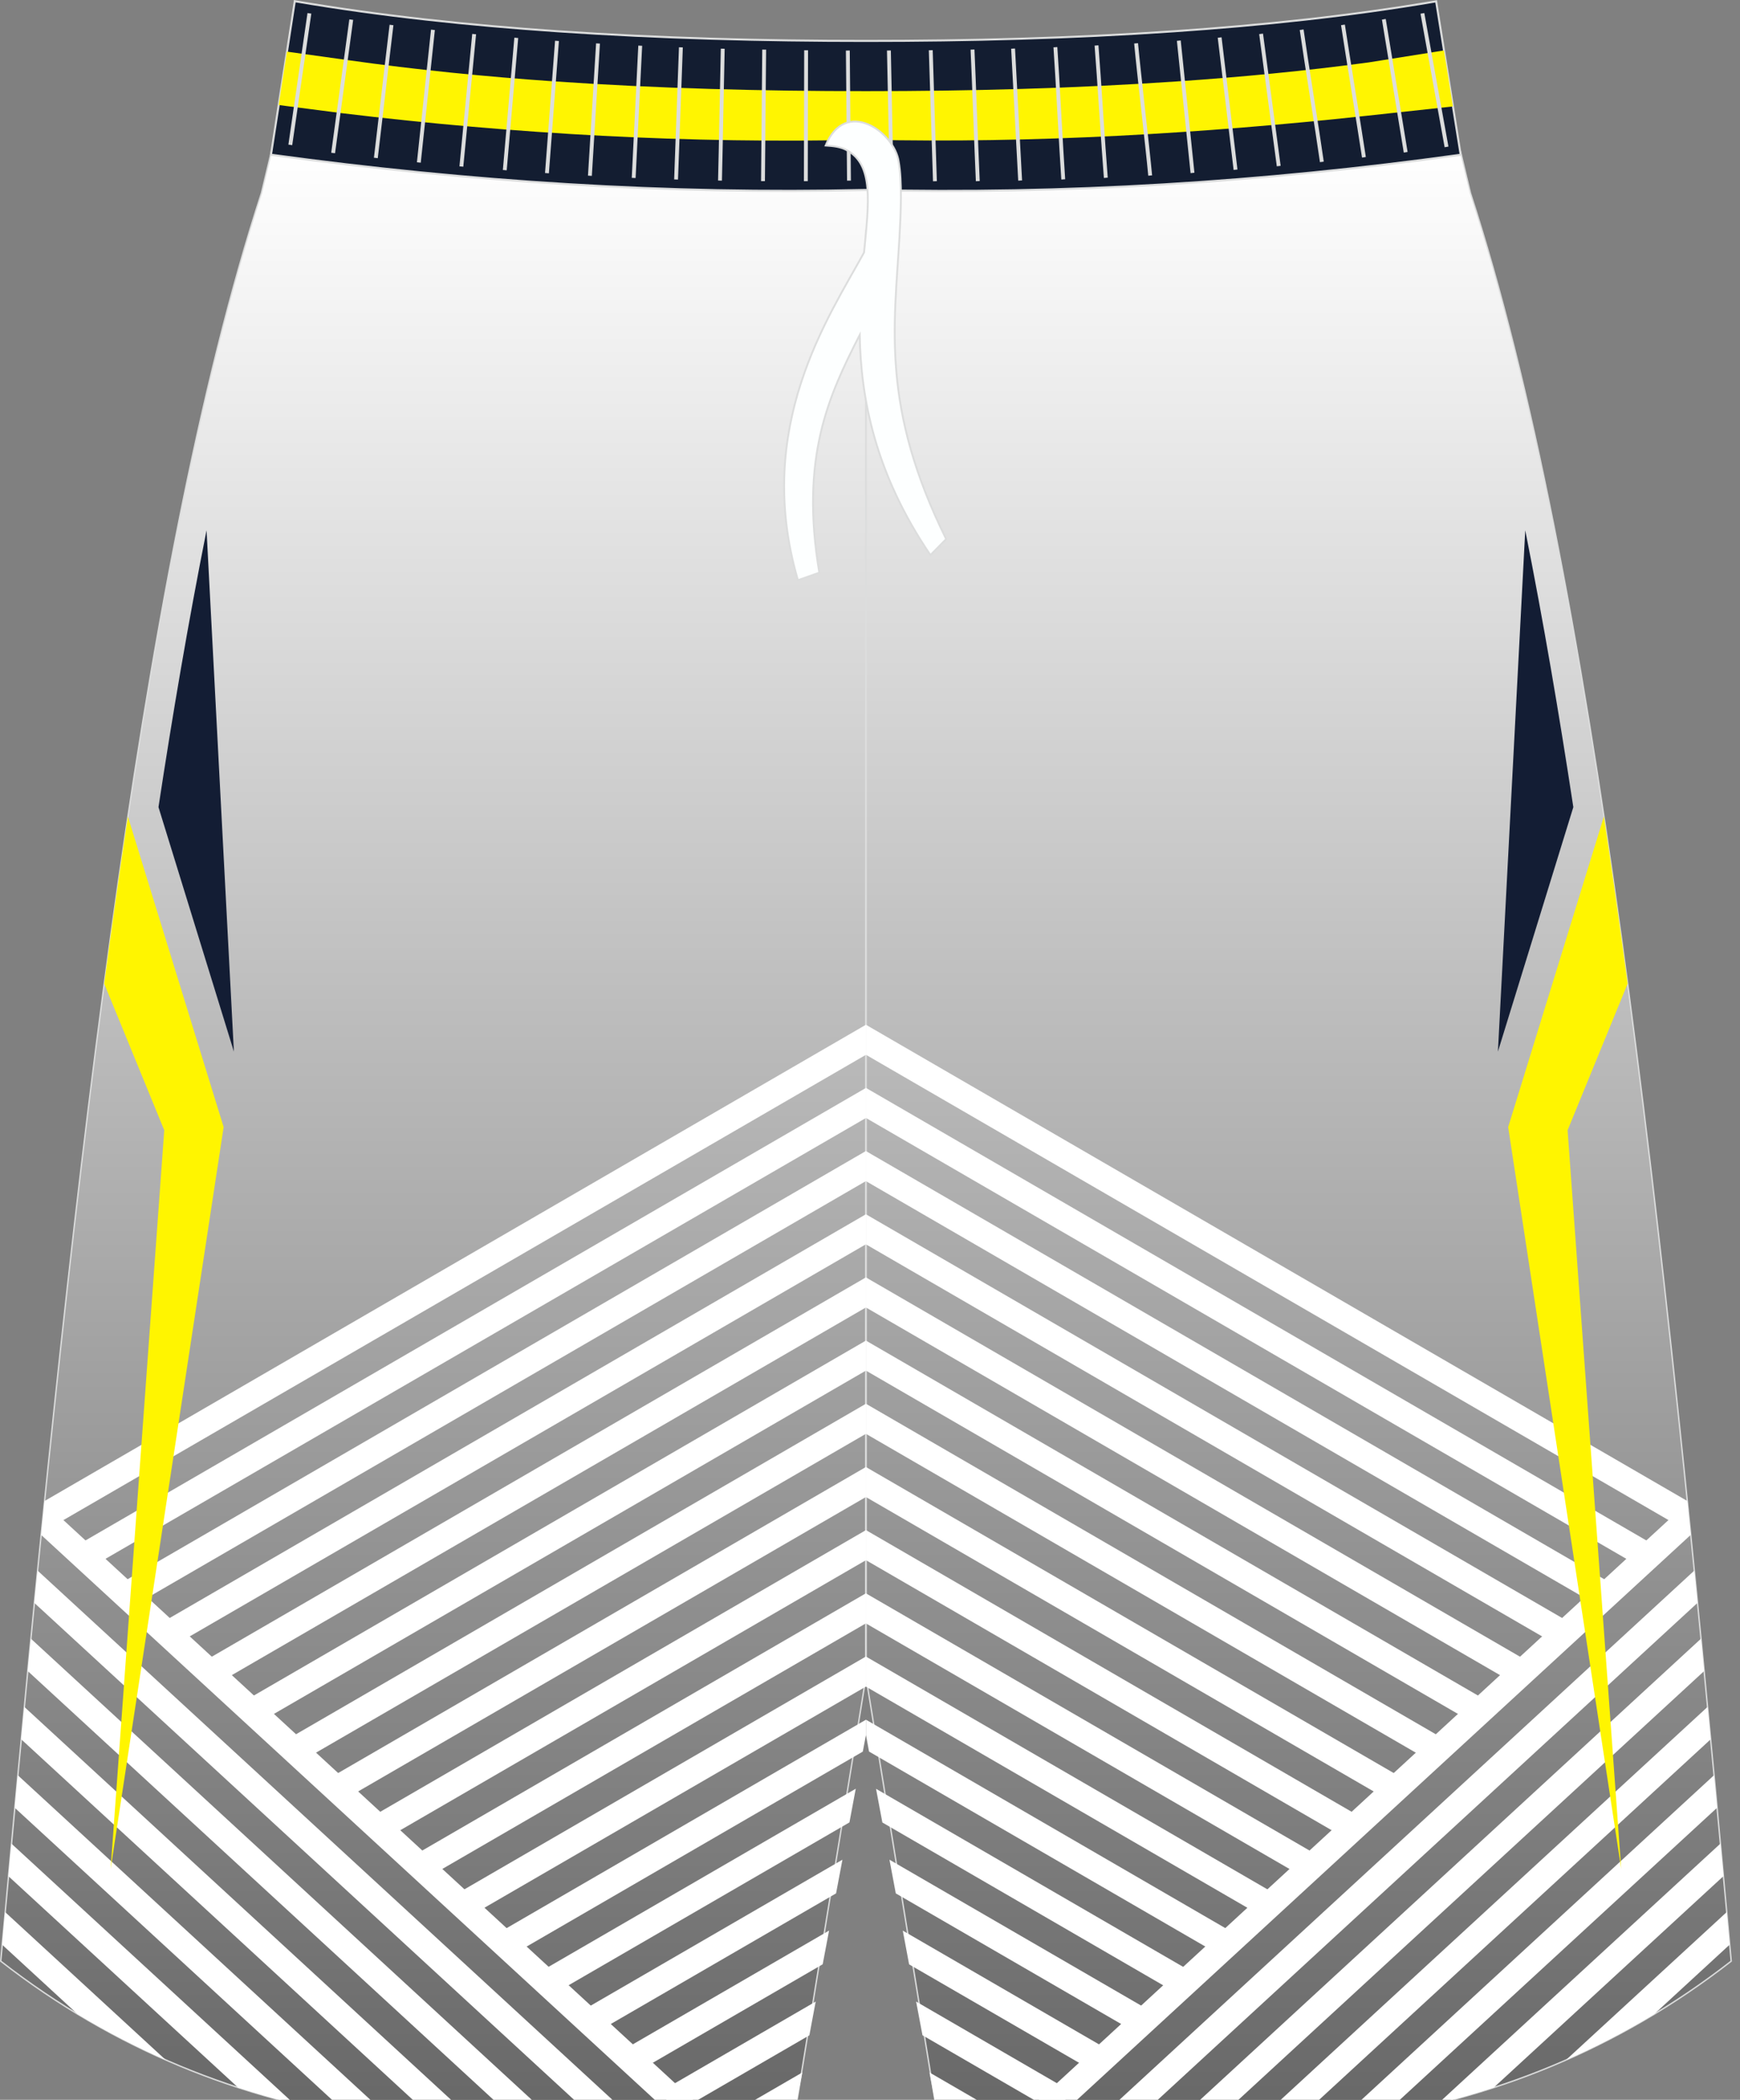
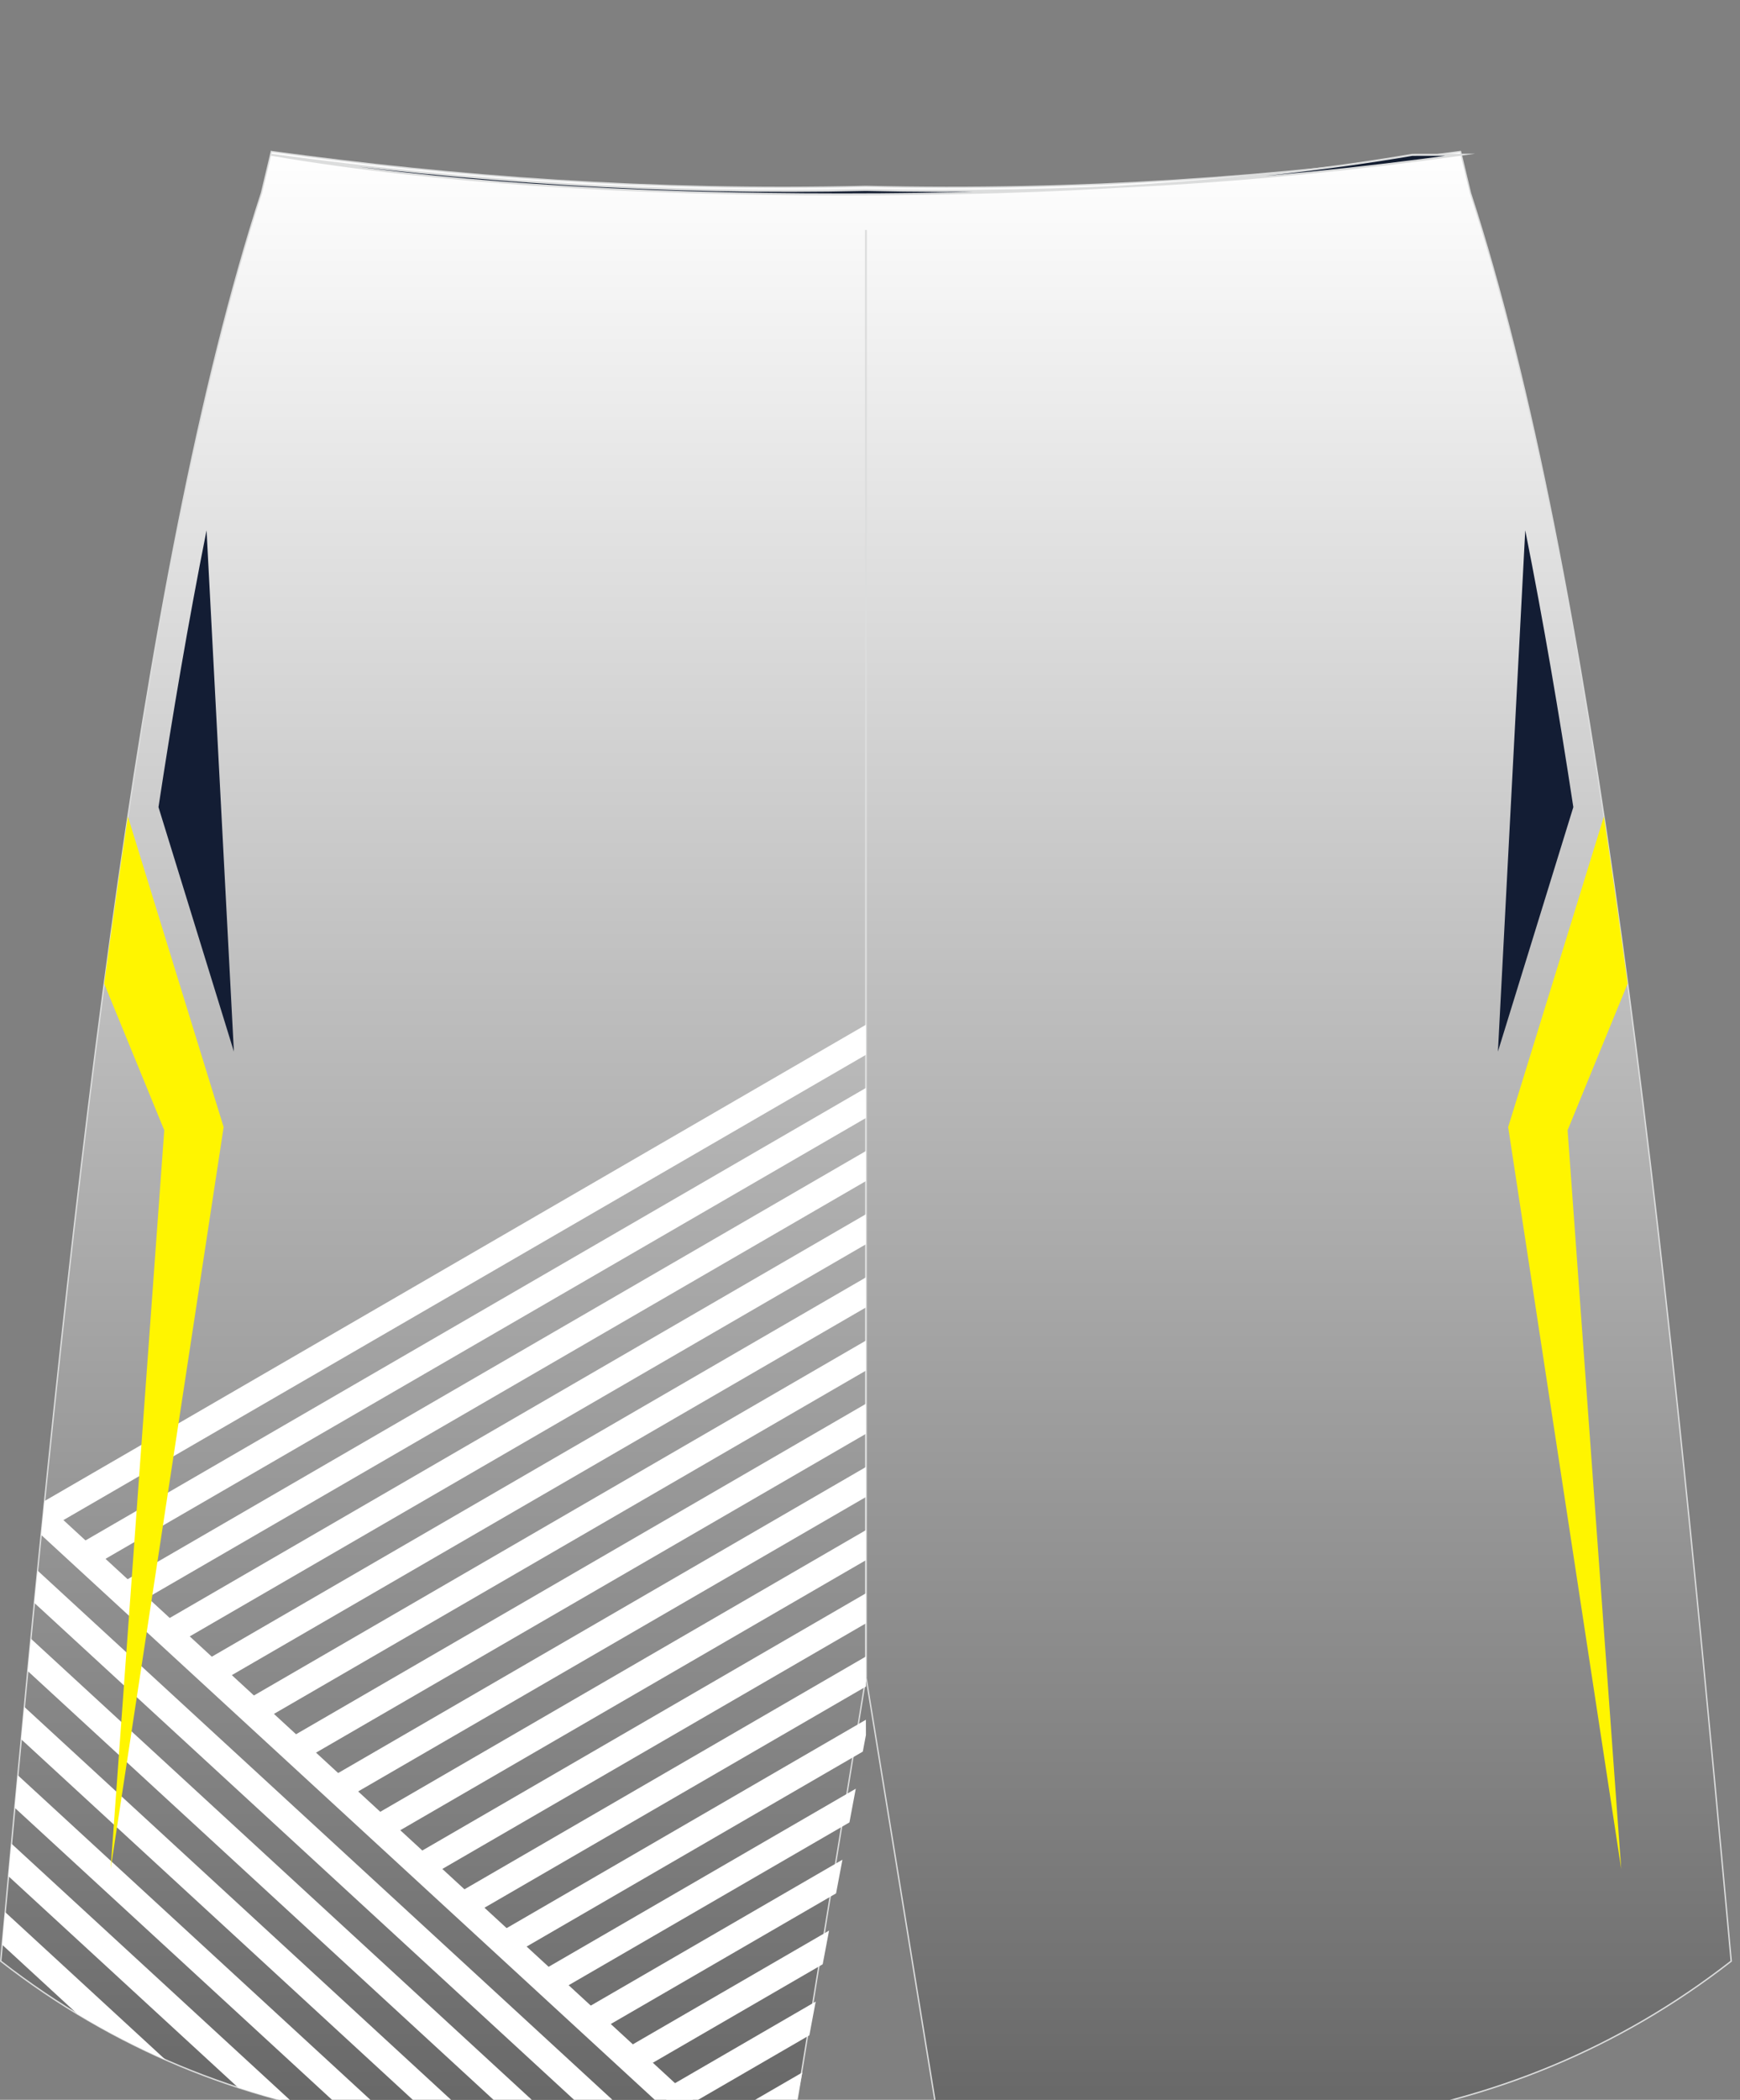
<svg xmlns="http://www.w3.org/2000/svg" version="1.1" id="图层_1" x="0px" y="0px" width="380px" height="458.24px" viewbox="0 0 380 458" enable-background="new 0 0 380 458.24" xml:space="preserve">
  <rect width="100%" height="100%" fill="#808080" stroke="none" />
  <g>
    <linearGradient id="SVGID_1_" gradientUnits="userSpaceOnUse" x1="189.117" y1="-1.437" x2="189.117" y2="430.434" gradientTransform="matrix(1 0 0 -1 0 463.509)">
      <stop offset="0" style="stop-color:#666666" />
      <stop offset="1" style="stop-color:#FFFFFF" />
    </linearGradient>
    <path fill="url(#SVGID_1_)" stroke="#DCDDDD" stroke-width="0.3" stroke-miterlimit="22.926" d="M189.11,40.68   c47.2,1.1,89.71-2.15,129.85-7.61l0.01,0.02l1.98,8.28l0.17,0.69c0,0.01,0,0.01,0,0.02c26.95,82.67,42.27,225.18,56.03,375.73   l0.93,10.17c-49.96,38.86-109.66,42.92-173.78,31.13l-15.18-93.15l-15.18,93.15c-64.12,11.78-123.82,7.73-173.78-31.13l0.93-10.17   C14.83,267.27,30.15,124.75,57.11,42.09c0-0.01,0-0.01,0-0.02l0.17-0.69l1.98-8.28v-0.02C99.39,38.54,141.91,41.79,189.11,40.68z" />
-     <path fill="#131D31" stroke="#DCDDDD" stroke-width="0.447" stroke-miterlimit="22.926" d="M189.1,41.45   c-43.34,1.01-86.72-1.79-129.66-7.65l-0.26-0.04l5.2-33.5l0.05,0.01c18.98,3.23,38.16,5.24,57.36,6.55   c22.4,1.53,44.86,2.11,67.32,2.11c22.45,0,44.91-0.57,67.32-2.11c19.16-1.31,38.29-3.31,57.21-6.53L319,33.77l-0.21,0.03   C275.83,39.77,232.45,42.47,189.1,41.45z" />
-     <path fill="#FFF501" d="M60.86,22.92l1.81-11.65l13.36,1.86c14.94,2.1,29.96,3.6,45.01,4.63c22.65,1.55,45.36,2.13,68.07,2.13   c22.7,0,45.41-0.58,68.06-2.13c13.92-0.95,27.83-2.27,41.67-4.13c0.78-0.11,8.07-1.27,16.5-2.62l1.96,12.22   c-9.54,1.03-17.9,1.94-19.03,2.06c-35.79,3.85-72.53,6.02-108.9,5.2l-0.26-0.01l-0.26,0.01c-38.14,0.89-76.33-1.22-114.2-5.79   C74.23,24.65,67.93,23.83,60.86,22.92z" />
+     <path fill="#131D31" stroke="#DCDDDD" stroke-width="0.447" stroke-miterlimit="22.926" d="M189.1,41.45   c-43.34,1.01-86.72-1.79-129.66-7.65l-0.26-0.04l0.05,0.01c18.98,3.23,38.16,5.24,57.36,6.55   c22.4,1.53,44.86,2.11,67.32,2.11c22.45,0,44.91-0.57,67.32-2.11c19.16-1.31,38.29-3.31,57.21-6.53L319,33.77l-0.21,0.03   C275.83,39.77,232.45,42.47,189.1,41.45z" />
    <line fill="none" stroke="#DCDDDD" stroke-width="0.4" stroke-miterlimit="22.926" x1="189.11" y1="365.98" x2="189.11" y2="50.19" />
-     <path fill="none" stroke="#DCDDDD" stroke-width="0.843" stroke-miterlimit="22.926" d="M63.4,31.62l4.17-28.71 M315.91,32.06   l-5.27-29.14 M306.99,33.23c-1.14-6.97-3.63-22.05-4.77-29.02 M297.87,34.33c-1.06-6.96-3.52-21.94-4.58-28.9 M288.68,35.33   c-0.98-6.96-3.43-21.88-4.41-28.84 M279.26,36.24c-0.9-6.96-2.95-21.89-3.85-28.85 M269.83,37.04c-0.81-6.95-2.65-21.9-3.47-28.85    M260.43,37.74c-0.73-6.95-2.25-21.93-2.99-28.87 M251.19,38.31c-0.65-6.94-2.43-21.91-3.08-28.85 M241.5,38.8   c-0.57-6.94-1.47-21.94-2.03-28.88 M232.2,39.15c-0.48-6.94-1.22-21.92-1.71-28.85 M222.79,39.4c-0.4-6.93-1.14-21.86-1.54-28.79    M213.54,39.53c-0.32-6.93-0.83-21.79-1.15-28.71 M204.18,39.55c-0.24-6.92-0.68-21.67-0.91-28.59 M194.71,39.45   c-0.15-6.92-0.42-21.51-0.58-28.43 M185.41,39.42c-0.07-6.92-0.18-21.48-0.25-28.39 M175.99,39.54c0.01-6.91,0.05-21.66,0.06-28.57    M166.63,39.53c0.09-6.91,0.17-21.79,0.26-28.7 M157.24,39.41c0.18-6.9,0.43-21.88,0.6-28.78 M147.65,39.17   c0.26-6.9,0.79-21.94,1.05-28.84 M138.39,38.83c0.34-6.89,1.09-21.97,1.43-28.86 M128.83,38.36c0.43-6.89,1.35-21.98,1.77-28.87    M119.45,37.79c0.51-6.89,1.69-21.98,2.19-28.87 M110.24,37.13c0.59-6.88,1.91-21.99,2.51-28.87 M100.76,36.34   c0.67-6.88,2.12-22.02,2.79-28.9 M91.47,35.46c0.76-6.87,2.32-22.07,3.08-28.95 M82.08,34.47c0.84-6.87,2.58-22.15,3.42-29.02    M72.75,33.39c0.92-6.87,3.04-22.25,3.96-29.11" />
-     <path fill="#FDFFFF" stroke="#DCDDDD" stroke-width="0.4" stroke-miterlimit="22.926" d="M180.31,31.76   c1.59,0.11,3.25,0.22,4.76,1.09c5.68,3.25,4.72,11.09,3.63,22.25c-7.62,13.96-24.25,38-14.44,71.51l4.67-1.64   c-4.24-25.12,2.06-38.67,8.82-51.87c0.24,13.79,3.33,30.2,15.45,48.03l3.43-3.49c-14.22-28.72-11.35-46.31-10.19-65.91   c0.28-5.11,0.61-12.16-0.18-16.48C195.32,28.76,184.61,21.22,180.31,31.76z" />
    <path fill="#FFFFFF" d="M17.37,336.92l171.75-99.51v6.56L21.66,340.98L17.37,336.92L17.37,336.92L17.37,336.92z M189.11,378.64   v-0.01l-0.68,3.62l-76.38,44.26l-4.3-4.06l81.35-47.15L189.11,378.64L189.11,378.64L189.11,378.64z M186.89,390.35l-70.11,40.62   l4.3,4.06l64.43-37.33L186.89,390.35L186.89,390.35L186.89,390.35z M183.98,405.84l-58.15,33.69l4.29,4.06l52.47-30.4   L183.98,405.84L183.98,405.84L183.98,405.84z M181.06,421.31l-46.2,26.76l4.3,4.06l40.51-23.47L181.06,421.31L181.06,421.31   L181.06,421.31z M178.14,436.8l-1.38,7.36l-28.56,16.55l-4.3-4.06L178.14,436.8L178.14,436.8L178.14,436.8z M175.22,452.27   l-16.02,9.28c4.89-0.71,9.78-1.52,14.73-2.43L175.22,452.27L175.22,452.27L175.22,452.27z M9.53,329.52l3.09,2.92l176.49-102.25   v-6.56L9.74,327.56L9.53,329.52L9.53,329.52L9.53,329.52z M26.4,345.48l4.29,4.06l158.41-91.79v-6.56L26.4,345.48L26.4,345.48   L26.4,345.48z M35.44,354.03l4.3,4.06l149.36-86.55v-6.55L35.44,354.03L35.44,354.03L35.44,354.03z M44.48,362.57l4.3,4.06   l140.33-81.31v-6.56L44.48,362.57L44.48,362.57L44.48,362.57z M53.51,371.13l4.3,4.06l131.29-76.08v-6.55L53.51,371.13   L53.51,371.13L53.51,371.13z M62.55,379.68l4.29,4.06l122.25-70.83v-6.56L62.55,379.68L62.55,379.68L62.55,379.68z M71.6,388.23   l4.29,4.06l113.22-65.6v-6.55L71.6,388.23L71.6,388.23L71.6,388.23z M80.64,396.78l4.3,4.06l104.18-60.37v-6.56L80.64,396.78   L80.64,396.78L80.64,396.78z M89.67,405.32l4.3,4.06l95.14-55.12v-6.56L89.67,405.32L89.67,405.32L89.67,405.32z M98.71,413.88   l4.3,4.06l86.11-49.89v-6.56L98.71,413.88z" />
    <path fill="#FFFFFF" d="M8.21,342.75l131.61,121.08c-2.59,0.22-5.18,0.42-7.74,0.58L7.5,349.8C7.74,347.44,7.97,345.09,8.21,342.75   L8.21,342.75L8.21,342.75z M155.53,462.07L9.7,327.91c-0.25,2.34-0.48,4.7-0.71,7.05l139.16,128.02   C150.6,462.7,153.06,462.4,155.53,462.07L155.53,462.07L155.53,462.07z M123.28,464.82L6.75,357.61c-0.23,2.35-0.46,4.72-0.68,7.07   l108.99,100.26C117.78,464.95,120.52,464.9,123.28,464.82L123.28,464.82L123.28,464.82z M105.59,464.76L5.31,372.49   c-0.22,2.35-0.45,4.72-0.67,7.08l92.02,84.66C99.61,464.47,102.6,464.64,105.59,464.76L105.59,464.76L105.59,464.76z M86.25,463.17   L3.89,387.41l-0.67,7.1l72.98,67.13C79.52,462.22,82.88,462.74,86.25,463.17L86.25,463.17L86.25,463.17z M64.15,459.05L2.49,402.33   l-0.66,7.1l50.16,46.13C56,456.88,60.06,458.04,64.15,459.05L64.15,459.05L64.15,459.05z M36.2,449.55L1.12,417.27l-0.06,0.54   l-0.6,6.57l16.5,15.18C23.26,443.36,29.66,446.67,36.2,449.55z" />
-     <path fill="#FFFFFF" d="M360.84,336.92L189.1,237.4v6.56l167.45,97.02L360.84,336.92L360.84,336.92L360.84,336.92z M368.49,327.56   l0.2,1.95l-3.09,2.92L189.11,230.18v-6.55L368.49,327.56L368.49,327.56L368.49,327.56z M219.01,461.55   c-4.89-0.71-9.78-1.52-14.73-2.43l-1.29-6.85L219.01,461.55L219.01,461.55L219.01,461.55z M201.46,444.15l28.56,16.55l4.29-4.06   l-34.24-19.84L201.46,444.15L201.46,444.15L201.46,444.15z M198.54,428.68l-1.38-7.36l46.2,26.76l-4.29,4.06L198.54,428.68   L198.54,428.68L198.54,428.68z M195.63,413.19l-1.38-7.35l58.16,33.69l-4.29,4.06L195.63,413.19L195.63,413.19L195.63,413.19z    M192.7,397.72l64.43,37.33l4.3-4.06l-70.11-40.62L192.7,397.72L192.7,397.72L192.7,397.72z M189.79,382.24l76.39,44.26l4.3-4.06   l-81.36-47.15v3.34L189.79,382.24L189.79,382.24L189.79,382.24z M351.81,345.48l-4.3,4.06L189.1,257.75v-6.56L351.81,345.48   L351.81,345.48L351.81,345.48z M342.77,354.03l-4.3,4.06l-149.36-86.54v-6.56L342.77,354.03L342.77,354.03L342.77,354.03z    M333.73,362.57l-4.3,4.06L189.1,285.32v-6.56L333.73,362.57L333.73,362.57L333.73,362.57z M324.7,371.13l-4.29,4.06l-131.29-76.08   v-6.55L324.7,371.13L324.7,371.13L324.7,371.13z M315.66,379.68l-4.3,4.06L189.11,312.9v-6.56L315.66,379.68L315.66,379.68   L315.66,379.68z M306.62,388.23l-4.3,4.06l-113.22-65.6v-6.55L306.62,388.23L306.62,388.23L306.62,388.23z M297.59,396.78   l-4.3,4.06l-104.18-60.37v-6.56L297.59,396.78L297.59,396.78L297.59,396.78z M288.54,405.32l-99.44-57.61v6.56l95.14,55.12   L288.54,405.32L288.54,405.32L288.54,405.32z M279.5,413.88l-90.4-52.38v6.56l86.11,49.89L279.5,413.88z" />
-     <path fill="#FFFFFF" d="M370.02,342.75L238.4,463.83c2.59,0.22,5.17,0.42,7.74,0.58L370.71,349.8   C370.48,347.44,370.25,345.09,370.02,342.75L370.02,342.75L370.02,342.75z M368.52,327.91c0.23,2.34,0.48,4.7,0.71,7.05   L230.07,462.98c-2.45-0.28-4.91-0.58-7.37-0.91L368.52,327.91L368.52,327.91L368.52,327.91z M371.48,357.61   c0.22,2.35,0.46,4.72,0.68,7.07L263.17,464.95c-2.73,0-5.48-0.04-8.23-0.12L371.48,357.61L371.48,357.61L371.48,357.61z    M372.92,372.49c0.22,2.35,0.45,4.72,0.67,7.08l-92.02,84.66c-2.97,0.23-5.95,0.4-8.95,0.52L372.92,372.49L372.92,372.49   L372.92,372.49z M374.32,387.41l0.67,7.1l-72.98,67.13c-3.32,0.6-6.67,1.1-10.05,1.54L374.32,387.41L374.32,387.41L374.32,387.41z    M375.72,402.33l0.66,7.1l-50.15,46.13c-4.02,1.31-8.07,2.47-12.16,3.48L375.72,402.33L375.72,402.33L375.72,402.33z    M377.09,417.28l0.04,0.54l0.6,6.57l-16.5,15.18c-6.28,3.79-12.68,7.11-19.22,9.97L377.09,417.28z" />
    <path fill="#131D34" d="M45.11,115.73c-3.99,20.03-7.42,40.2-10.5,60.41l16.47,53.35L45.11,115.73z" />
    <path fill="#FFF500" d="M27.93,178.19l20.91,67.77l-24.68,161.9l11.71-161.21l-13.11-31.99C24.43,202.2,26.15,190.02,27.93,178.19z   " />
    <path fill="#131D34" d="M333.1,115.73c3.99,20.03,7.42,40.2,10.5,60.41l-16.47,53.35L333.1,115.73z" />
    <path fill="#FFF500" d="M350.28,178.19l-20.91,67.77l24.69,161.9l-11.71-161.21l13.11-31.99   C353.78,202.2,352.06,190.02,350.28,178.19z" />
  </g>
</svg>